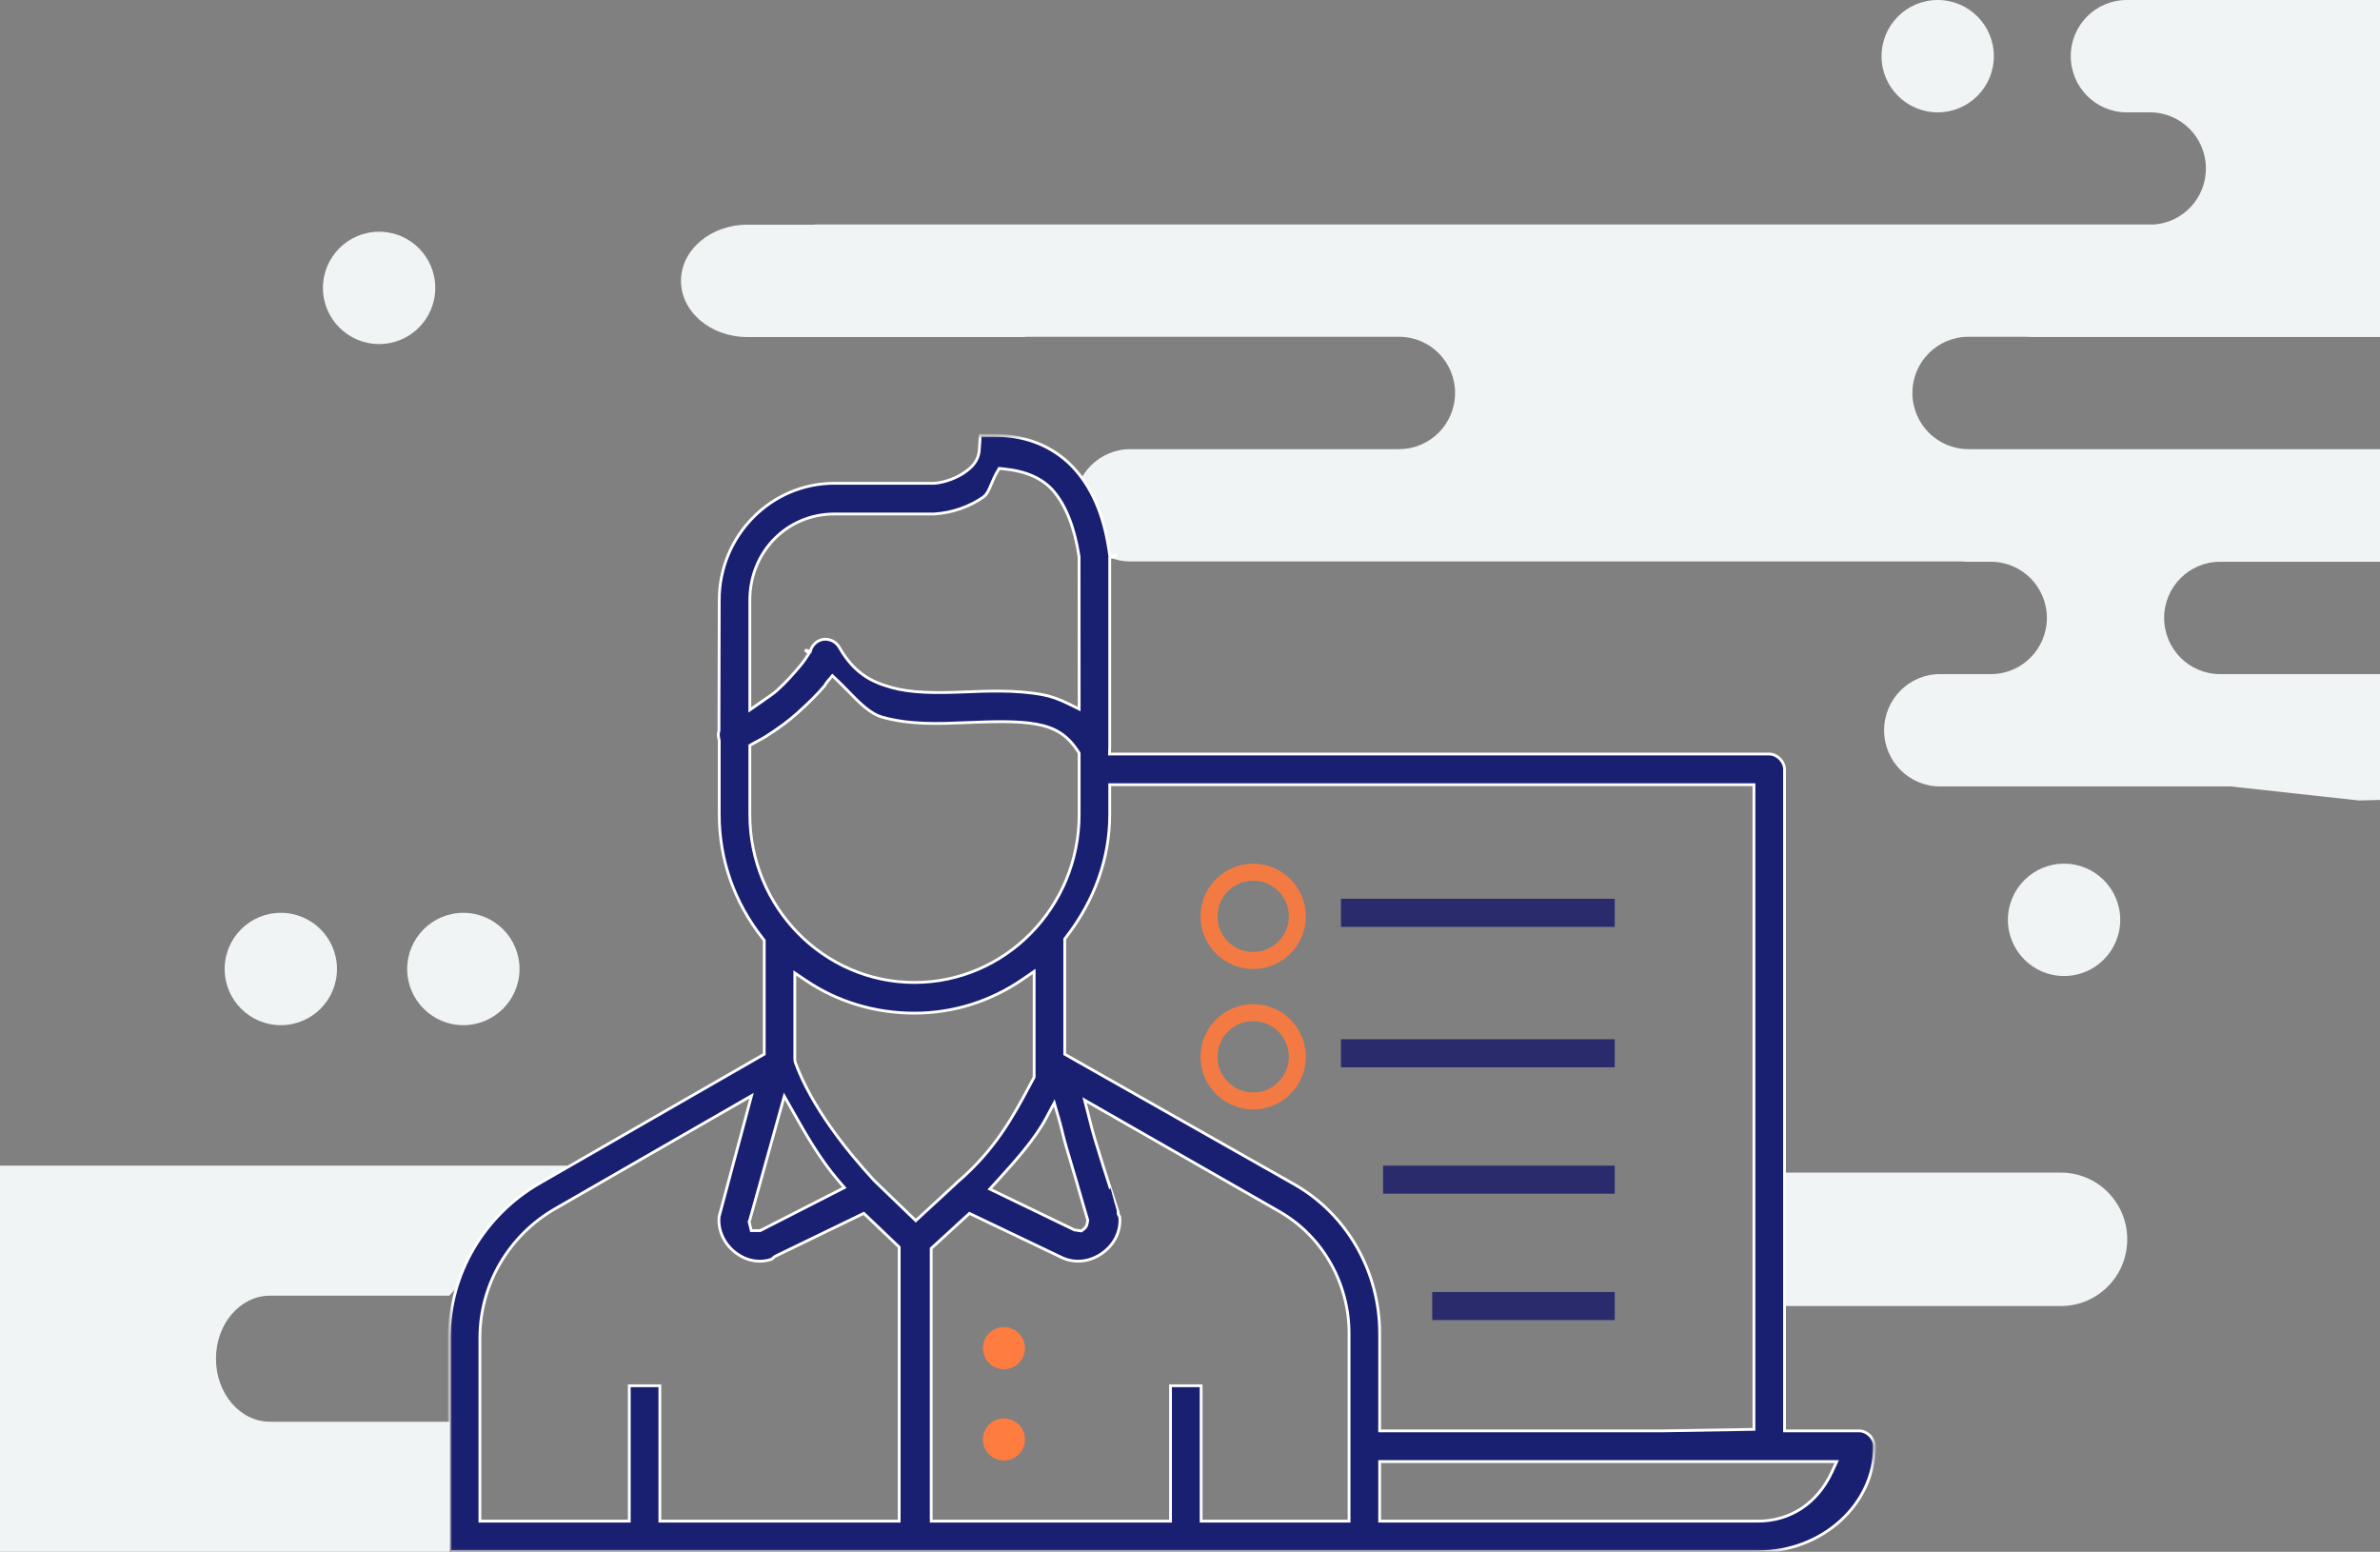
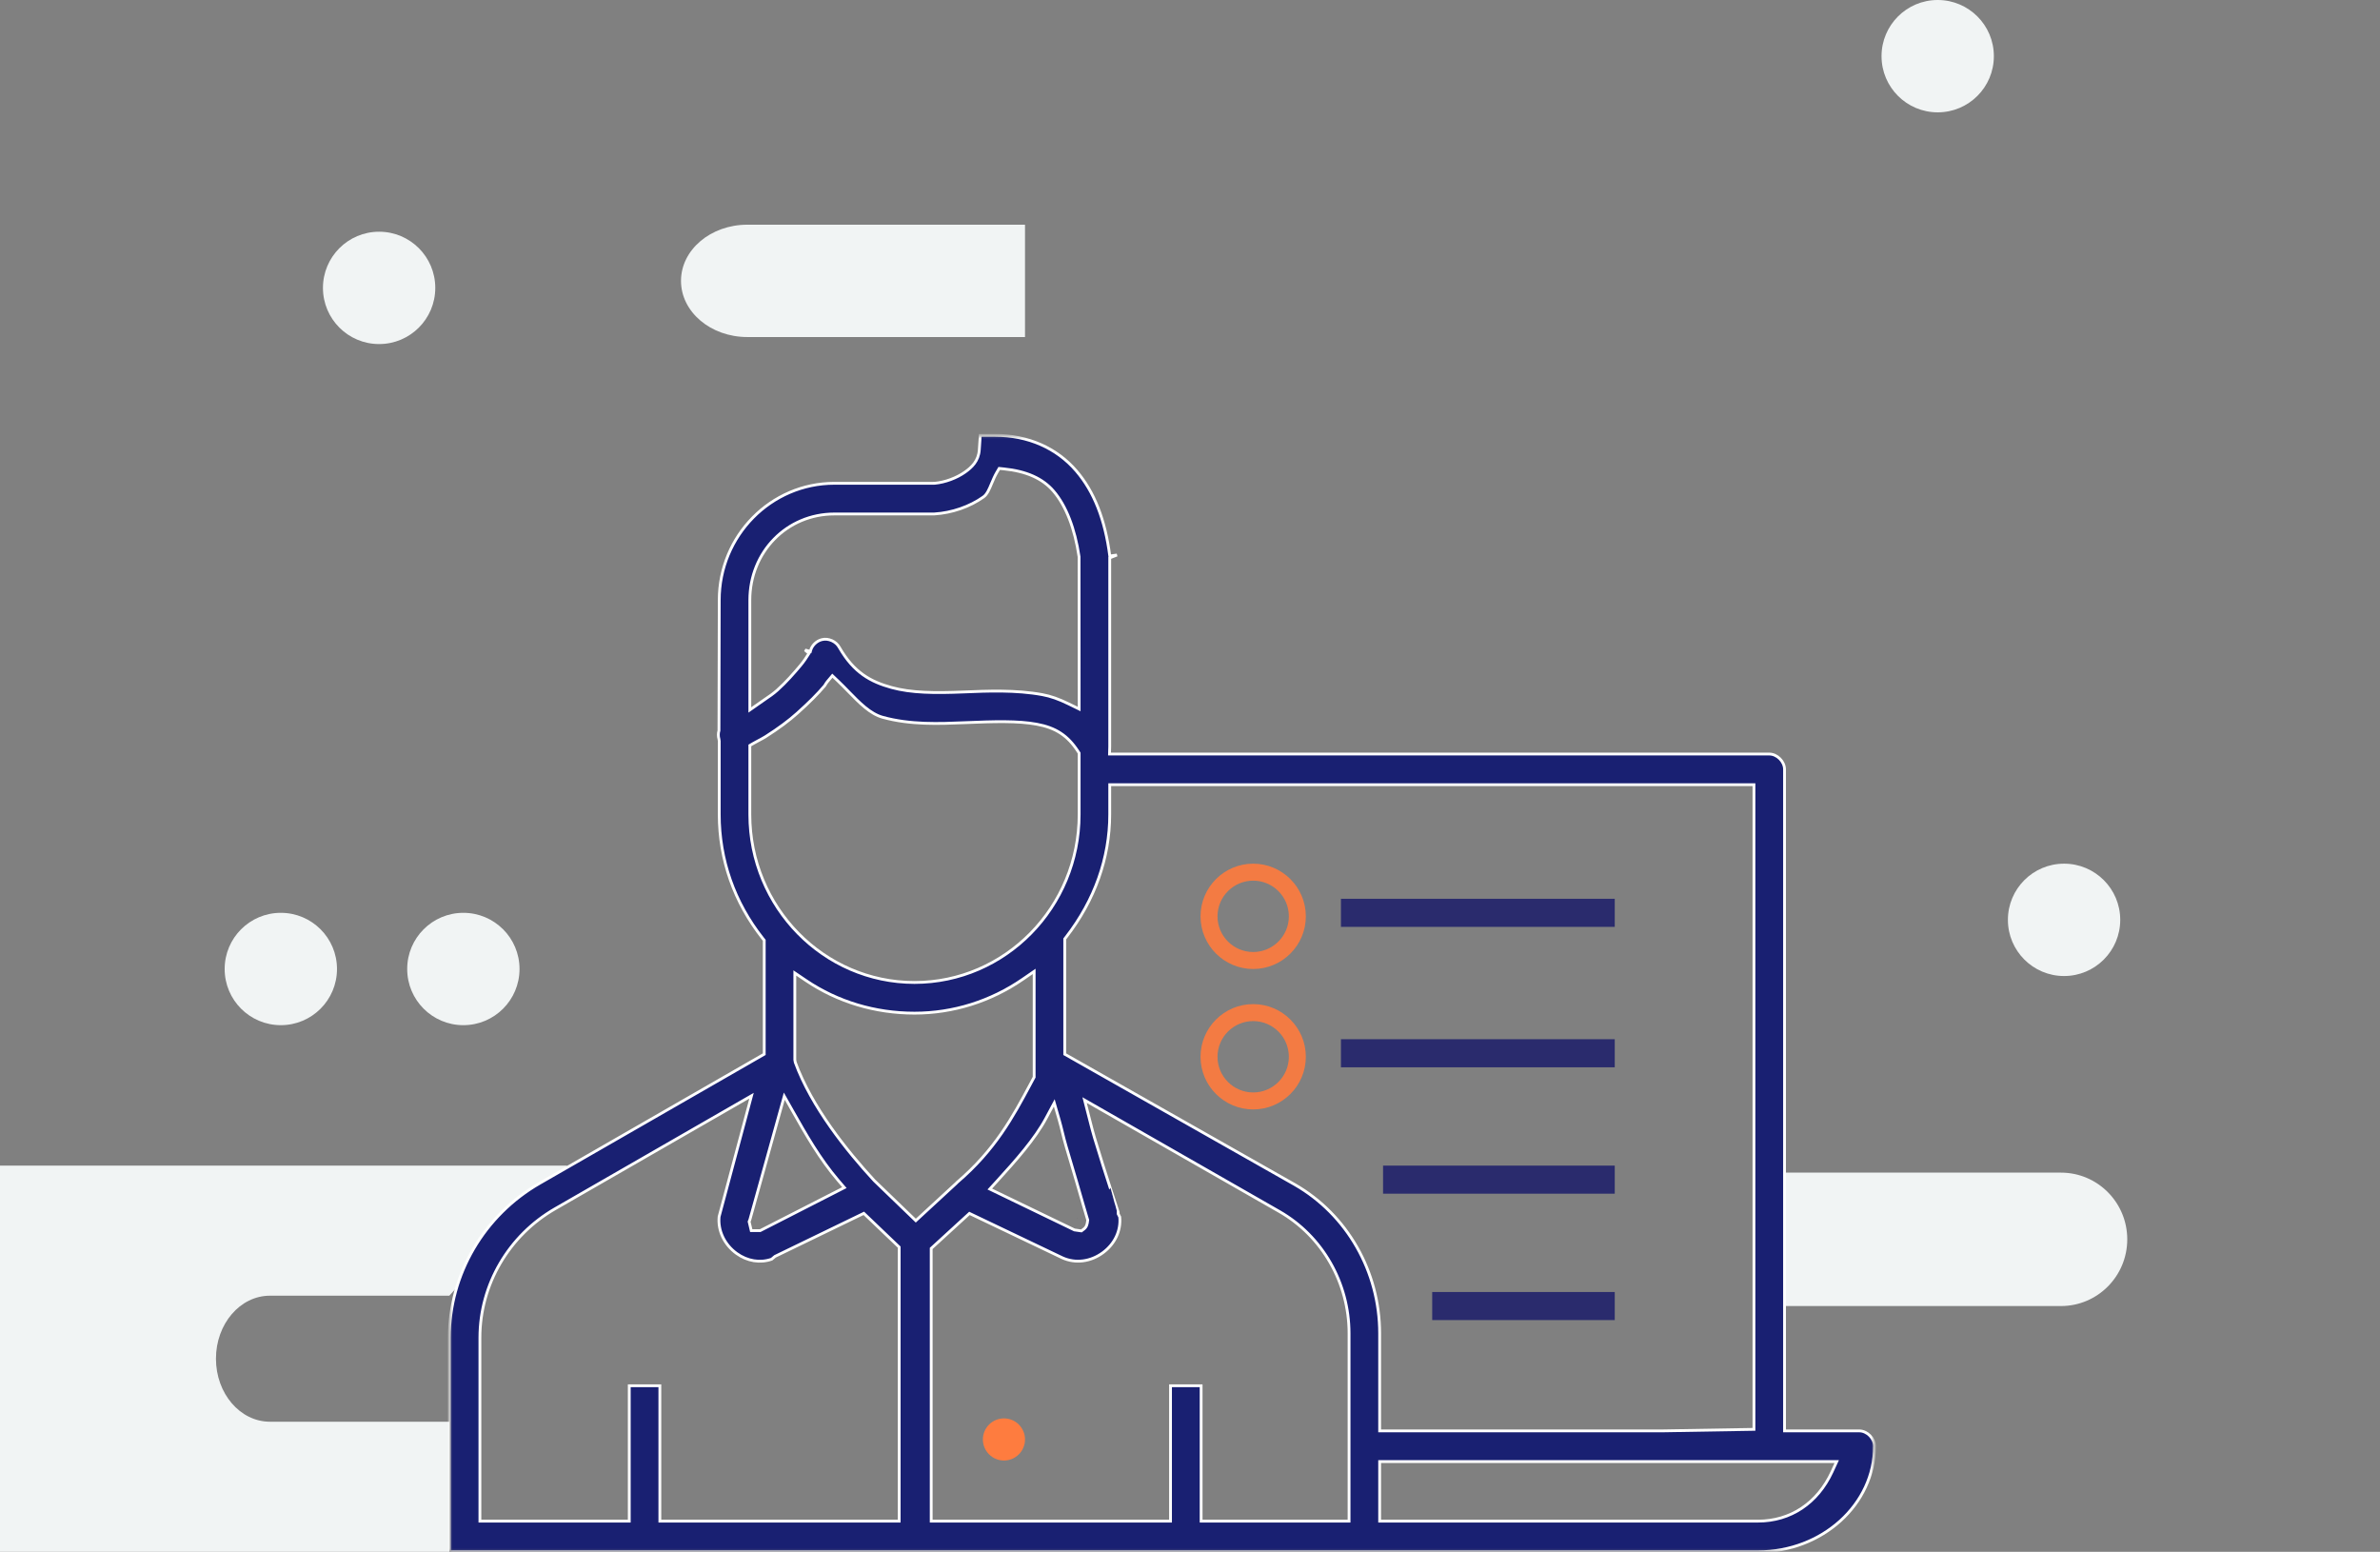
<svg xmlns="http://www.w3.org/2000/svg" xmlns:xlink="http://www.w3.org/1999/xlink" width="339px" height="221px" viewBox="0 0 339 221" version="1.1">
  <rect x="0" y="0" width="339" height="221" fill="#808080" stroke="none" />
  <title>Group 26</title>
  <defs>
    <polygon id="path-1" points="0 0 203 0 203 159 0 159" />
  </defs>
  <g id="Page-1" stroke="none" stroke-width="1" fill="none" fill-rule="evenodd">
    <g id="Homepage-REBRAND" transform="translate(-616, -4248)">
      <g id="Group-26" transform="translate(616, 4182)">
        <g id="cloud" transform="translate(4, 0)" fill="#F1F4F4">
          <g transform="translate(28, 37)">
-             <path d="M84,60.965 L142.639,60.965 L163.976,60.965 L165.814,60.965 L265.3,60.965 L274.873,60.965 C278.974,60.637 282.202,57.199 282.202,52.998 C282.202,48.581 278.634,44.999 274.233,44.999 L270.924,44.999 C266.522,44.999 262.953,41.418 262.953,36.999 C262.953,32.582 266.522,29 270.924,29 L364.529,29 C368.931,29 372.498,32.582 372.498,36.999 C372.498,41.418 368.931,44.999 364.529,44.999 L360.596,44.999 L326.247,44.999 C321.845,44.999 318.277,48.581 318.277,52.998 C318.277,57.417 321.845,60.998 326.247,60.998 L360.596,60.998 L396.528,60.998 L400.482,60.998 L424.03,60.998 C428.431,60.998 432,64.579 432,68.997 C432,73.415 428.431,76.997 424.03,76.997 L350.906,76.997 L327.731,76.997 L257.301,76.997 C257.085,76.997 256.873,76.981 256.662,76.964 L248.368,76.964 C243.966,76.964 240.398,80.545 240.398,84.964 C240.398,89.381 243.966,92.963 248.368,92.963 L251.677,92.963 L282.704,92.963 L338.006,92.963 L341.96,92.963 L365.509,92.963 C369.911,92.963 373.479,96.544 373.479,100.962 C373.479,105.38 369.911,108.962 365.509,108.962 L342.687,108.962 C342.42,108.989 342.15,109.003 341.876,109.003 L337.944,109.003 L284.224,109.003 C279.822,109.003 276.255,112.584 276.255,117.002 C276.255,121.42 279.822,125.002 284.224,125.002 L318.574,125.002 L354.505,125.002 L358.459,125.002 L382.008,125.002 C386.409,125.002 389.978,128.583 389.978,133.001 C389.978,137.419 386.409,141 382.008,141 L304,143 L285.708,141 L244.333,141 C239.932,141 236.364,137.419 236.364,133.001 C236.364,128.583 239.932,125.002 244.333,125.002 L251.58,125.002 C255.982,125.002 259.55,121.42 259.55,117.002 C259.55,112.584 255.982,109.003 251.58,109.003 L248.271,109.003 C247.997,109.003 247.727,108.989 247.46,108.962 L150.354,108.962 L129.017,108.962 C124.615,108.962 121.047,105.38 121.047,100.963 C121.047,96.544 124.615,92.963 129.017,92.963 L132.949,92.963 L150.354,92.963 L167.285,92.963 C171.687,92.963 175.255,89.381 175.255,84.964 C175.255,80.545 171.687,76.964 167.285,76.964 L163.976,76.964 L132.949,76.964 L97.018,76.964 L93.064,76.964 L84,76.964" id="Fill-1" />
            <path d="M236,37 C236,41.419 239.582,45 244,45 C248.419,45 252,41.419 252,37 C252,32.581 248.419,29 244,29 C239.582,29 236,32.581 236,37" id="Fill-3" />
            <path d="M26,167 C26,171.419 29.582,175 34,175 C38.419,175 42,171.419 42,167 C42,162.581 38.419,159 34,159 C29.582,159 26,162.581 26,167" id="Fill-3-Copy-3" />
            <path d="M0,167 C0,171.419 3.582,175 8,175 C12.419,175 16,171.419 16,167 C16,162.581 12.419,159 8,159 C3.582,159 0,162.581 0,167" id="Fill-3-Copy-4" />
            <path d="M254,160 C254,164.419 257.582,168 262,168 C266.418,168 270,164.419 270,160 C270,155.581 266.418,152 262,152 C257.582,152 254,155.581 254,160" id="Fill-7" />
            <path d="M14,70 C14,74.419 17.582,78 22,78 C26.418,78 30,74.419 30,70 C30,65.581 26.418,62 22,62 C17.582,62 14,65.581 14,70" id="Fill-7-Copy" />
          </g>
        </g>
        <g id="Group-24" transform="translate(0, 98)">
          <g id="Group-22" fill="#F1F4F4">
            <path d="M80.802,134 L0,134 L0,189 L64,189 L64,170.474 L38.45,170.474 C34.202,170.474 30.76,166.456 30.76,161.5 C30.76,156.544 34.202,152.526 38.45,152.526 L64,152.526 L80.802,134 Z" id="Fill-39" />
            <path d="M293.554,135 L254,135 L254,154 L293.554,154 C298.771,154 303,149.747 303,144.5 C303,139.253 298.771,135 293.554,135" id="Fill-33" />
            <path d="M136.554,0 L97,0 L97,16 L136.554,16 C141.771,16 146,12.418 146,8 C146,3.582 141.771,0 136.554,0" id="Fill-33" transform="translate(121.5, 8) scale(-1, 1) translate(-121.5, -8) " />
          </g>
          <g id="Group-12" transform="translate(64, 30)">
-             <path d="M79,127 C77.345,127 76,128.347 76,129.999 C76,131.653 77.345,133 79,133 C80.655,133 82,131.653 82,129.999 C82,128.347 80.655,127 79,127" id="Fill-3" fill="#FE7C3F" />
            <path d="M79,140 C77.345,140 76,141.347 76,142.999 C76,144.653 77.345,146 79,146 C80.655,146 82,144.653 82,142.999 C82,141.347 80.655,140 79,140" id="Fill-3" fill="#FE7C3F" />
            <g id="Group-7">
              <mask id="mask-2" fill="white">
                <use xlink:href="#path-1" />
              </mask>
              <g id="Clip-6" />
-               <path d="M94.067,53.996 L94.067,49.753 L185.827,49.753 L185.827,141.561 L172.804,141.779 L133.539,141.779 L132.514,141.779 L132.514,127.898 C132.514,119.099 127.878,110.976 120.416,106.701 L87.659,88.134 L87.659,71.718 L87.874,71.438 C91.926,66.206 94.067,60.175 94.067,53.996 L94.067,53.996 Z M197.619,146.149 L196.947,147.607 C194.886,152.069 191.044,154.631 186.403,154.631 L132.514,154.631 L132.514,146.149 L197.619,146.149 Z M128.157,154.631 L107.084,154.631 L107.084,135.353 L102.726,135.353 L102.726,154.631 L68.637,154.631 L68.637,115.796 L74.085,110.807 L87.323,117.129 C89.176,117.968 91.346,117.701 93.111,116.391 C94.795,115.144 95.679,113.261 95.494,111.324 L95.269,110.869 L95.269,110.627 L95.269,110.627 C95.279,110.627 93.511,105.418 91.908,100.079 C91.66,99.253 91.479,98.535 91.284,97.77 L90.489,94.671 L118.228,110.536 C124.353,114.046 128.157,120.699 128.157,127.898 L128.157,154.631 Z M60.527,106.133 C56.66,101.947 51.597,95.656 49.274,89.291 L49.212,88.938 L49.212,76.565 L50.809,77.644 C55.308,80.681 60.65,82.287 66.256,82.287 C71.759,82.287 77.099,80.614 81.696,77.447 L83.302,76.342 L83.302,91.405 L82.736,92.462 C80.29,97.028 77.759,101.751 72.327,106.39 L72.188,106.534 L66.443,111.836 L60.527,106.133 Z M64.078,154.631 L29.989,154.631 L29.989,135.353 L25.631,135.353 L25.631,154.631 L4.357,154.631 L4.357,128.499 C4.357,120.964 8.469,113.929 15.086,110.135 L43.044,94.052 L38.426,111.274 C38.234,113.259 39.179,115.253 40.914,116.506 C42.445,117.612 44.277,117.904 45.907,117.33 L46.387,116.929 L59.04,110.797 L64.078,115.609 L64.078,154.631 Z M47.711,94.116 L48.927,96.263 C50.725,99.442 52.762,103.045 55.419,106.139 L56.272,107.133 L44.277,113.261 L43.005,113.261 L42.702,111.982 L42.812,111.698 L47.711,94.116 Z M87.335,99.29 C87.495,99.944 87.657,100.6 87.864,101.293 C88.875,104.659 89.765,107.739 90.312,109.642 C90.608,110.655 90.8,111.328 90.862,111.517 L90.932,111.733 L90.903,111.959 C90.872,112.216 90.813,112.716 90.38,113.039 L90.029,113.302 L89.041,113.16 L76.984,107.336 L77.917,106.316 C80.749,103.213 83.423,100.186 84.977,97.287 L86.166,95.072 L86.866,97.488 C87.042,98.097 87.187,98.691 87.335,99.29 L87.335,99.29 Z M42.804,53.996 L42.804,44.164 L43.317,43.866 C43.549,43.734 43.799,43.601 44.055,43.463 C44.406,43.278 44.767,43.089 45.082,42.887 C46.885,41.737 48.349,40.654 49.555,39.572 C51.22,38.081 52.497,36.802 53.459,35.659 C53.651,35.344 53.742,35.196 53.861,35.058 L54.56,34.226 L55.349,34.976 C55.856,35.457 56.348,35.963 56.838,36.467 C58.439,38.108 59.949,39.661 61.724,40.152 C65.672,41.242 69.789,41.073 73.422,40.919 C77.605,40.742 81.011,40.646 83.663,41.137 C86.382,41.637 88.086,42.757 89.544,44.999 L89.71,45.256 L89.71,53.996 C89.71,67.187 79.188,77.918 66.256,77.918 C53.325,77.918 42.804,67.187 42.804,53.996 L42.804,53.996 Z M42.804,23.471 C42.804,16.588 48.093,11.198 54.843,11.198 L69.061,11.198 C71.622,11.038 74.132,10.155 76.078,8.776 C76.595,8.408 76.896,7.684 77.245,6.849 C77.468,6.314 77.698,5.773 77.989,5.276 L78.323,4.71 L78.975,4.776 C82.199,5.103 84.516,6.139 86.058,7.941 C87.842,10.024 89.101,13.257 89.699,17.295 L89.71,36.093 L89.71,36.237 C89.712,36.331 89.71,36.43 89.71,36.533 L89.71,38.972 L88.235,38.252 C86.808,37.553 85.654,37.148 84.495,36.934 C80.673,36.23 76.593,36.409 73.31,36.547 C69.127,36.722 65.77,36.681 62.981,35.91 C60.022,35.091 57.627,33.808 55.556,30.211 C55.099,29.35 54.006,28.862 53.09,29.087 C52.317,29.266 51.665,29.901 51.457,30.649 L51.429,30.765 L50.67,30.575 L51.236,31.044 L51.121,31.225 C50.904,31.571 50.526,32.165 50.02,32.77 C49.093,33.87 47.998,35.139 46.715,36.288 C46.136,36.806 45.566,37.189 45.017,37.559 L42.804,39.105 L42.804,23.471 Z M89.308,5.064 C86.511,1.796 82.412,-0.001 77.763,-0.001 L77.675,-0.001 L75.627,-0.001 L75.489,2.051 C75.385,3.657 74.405,4.56 73.457,5.232 C72.266,6.078 70.617,6.688 69.155,6.824 L68.86,6.828 L54.843,6.828 C45.802,6.828 38.447,14.293 38.447,23.471 L38.406,42.036 C38.289,42.431 38.289,42.866 38.406,43.263 L38.447,43.553 L38.447,53.996 C38.447,60.412 40.586,66.509 44.633,71.631 L44.855,71.911 L44.855,88.13 L12.902,106.497 C4.944,111.058 0,119.49 0,128.499 L0,159.001 L186.403,159.001 C195.555,159.001 203,152.254 203,143.963 C203,142.84 201.94,141.779 200.822,141.779 L190.184,141.779 L190.184,47.569 C190.184,46.447 189.124,45.386 188.007,45.386 L94.036,45.386 L94.067,44.324 L94.067,17.447 L95.092,17.044 L94.075,17.178 C93.403,11.986 91.842,8.023 89.308,5.064 L89.308,5.064 Z" id="Fill-5" stroke="#FFFFFF" stroke-width="0.4" fill="#192072" mask="url(#mask-2)" />
+               <path d="M94.067,53.996 L94.067,49.753 L185.827,49.753 L185.827,141.561 L172.804,141.779 L133.539,141.779 L132.514,141.779 L132.514,127.898 C132.514,119.099 127.878,110.976 120.416,106.701 L87.659,88.134 L87.659,71.718 L87.874,71.438 C91.926,66.206 94.067,60.175 94.067,53.996 L94.067,53.996 M197.619,146.149 L196.947,147.607 C194.886,152.069 191.044,154.631 186.403,154.631 L132.514,154.631 L132.514,146.149 L197.619,146.149 Z M128.157,154.631 L107.084,154.631 L107.084,135.353 L102.726,135.353 L102.726,154.631 L68.637,154.631 L68.637,115.796 L74.085,110.807 L87.323,117.129 C89.176,117.968 91.346,117.701 93.111,116.391 C94.795,115.144 95.679,113.261 95.494,111.324 L95.269,110.869 L95.269,110.627 L95.269,110.627 C95.279,110.627 93.511,105.418 91.908,100.079 C91.66,99.253 91.479,98.535 91.284,97.77 L90.489,94.671 L118.228,110.536 C124.353,114.046 128.157,120.699 128.157,127.898 L128.157,154.631 Z M60.527,106.133 C56.66,101.947 51.597,95.656 49.274,89.291 L49.212,88.938 L49.212,76.565 L50.809,77.644 C55.308,80.681 60.65,82.287 66.256,82.287 C71.759,82.287 77.099,80.614 81.696,77.447 L83.302,76.342 L83.302,91.405 L82.736,92.462 C80.29,97.028 77.759,101.751 72.327,106.39 L72.188,106.534 L66.443,111.836 L60.527,106.133 Z M64.078,154.631 L29.989,154.631 L29.989,135.353 L25.631,135.353 L25.631,154.631 L4.357,154.631 L4.357,128.499 C4.357,120.964 8.469,113.929 15.086,110.135 L43.044,94.052 L38.426,111.274 C38.234,113.259 39.179,115.253 40.914,116.506 C42.445,117.612 44.277,117.904 45.907,117.33 L46.387,116.929 L59.04,110.797 L64.078,115.609 L64.078,154.631 Z M47.711,94.116 L48.927,96.263 C50.725,99.442 52.762,103.045 55.419,106.139 L56.272,107.133 L44.277,113.261 L43.005,113.261 L42.702,111.982 L42.812,111.698 L47.711,94.116 Z M87.335,99.29 C87.495,99.944 87.657,100.6 87.864,101.293 C88.875,104.659 89.765,107.739 90.312,109.642 C90.608,110.655 90.8,111.328 90.862,111.517 L90.932,111.733 L90.903,111.959 C90.872,112.216 90.813,112.716 90.38,113.039 L90.029,113.302 L89.041,113.16 L76.984,107.336 L77.917,106.316 C80.749,103.213 83.423,100.186 84.977,97.287 L86.166,95.072 L86.866,97.488 C87.042,98.097 87.187,98.691 87.335,99.29 L87.335,99.29 Z M42.804,53.996 L42.804,44.164 L43.317,43.866 C43.549,43.734 43.799,43.601 44.055,43.463 C44.406,43.278 44.767,43.089 45.082,42.887 C46.885,41.737 48.349,40.654 49.555,39.572 C51.22,38.081 52.497,36.802 53.459,35.659 C53.651,35.344 53.742,35.196 53.861,35.058 L54.56,34.226 L55.349,34.976 C55.856,35.457 56.348,35.963 56.838,36.467 C58.439,38.108 59.949,39.661 61.724,40.152 C65.672,41.242 69.789,41.073 73.422,40.919 C77.605,40.742 81.011,40.646 83.663,41.137 C86.382,41.637 88.086,42.757 89.544,44.999 L89.71,45.256 L89.71,53.996 C89.71,67.187 79.188,77.918 66.256,77.918 C53.325,77.918 42.804,67.187 42.804,53.996 L42.804,53.996 Z M42.804,23.471 C42.804,16.588 48.093,11.198 54.843,11.198 L69.061,11.198 C71.622,11.038 74.132,10.155 76.078,8.776 C76.595,8.408 76.896,7.684 77.245,6.849 C77.468,6.314 77.698,5.773 77.989,5.276 L78.323,4.71 L78.975,4.776 C82.199,5.103 84.516,6.139 86.058,7.941 C87.842,10.024 89.101,13.257 89.699,17.295 L89.71,36.093 L89.71,36.237 C89.712,36.331 89.71,36.43 89.71,36.533 L89.71,38.972 L88.235,38.252 C86.808,37.553 85.654,37.148 84.495,36.934 C80.673,36.23 76.593,36.409 73.31,36.547 C69.127,36.722 65.77,36.681 62.981,35.91 C60.022,35.091 57.627,33.808 55.556,30.211 C55.099,29.35 54.006,28.862 53.09,29.087 C52.317,29.266 51.665,29.901 51.457,30.649 L51.429,30.765 L50.67,30.575 L51.236,31.044 L51.121,31.225 C50.904,31.571 50.526,32.165 50.02,32.77 C49.093,33.87 47.998,35.139 46.715,36.288 C46.136,36.806 45.566,37.189 45.017,37.559 L42.804,39.105 L42.804,23.471 Z M89.308,5.064 C86.511,1.796 82.412,-0.001 77.763,-0.001 L77.675,-0.001 L75.627,-0.001 L75.489,2.051 C75.385,3.657 74.405,4.56 73.457,5.232 C72.266,6.078 70.617,6.688 69.155,6.824 L68.86,6.828 L54.843,6.828 C45.802,6.828 38.447,14.293 38.447,23.471 L38.406,42.036 C38.289,42.431 38.289,42.866 38.406,43.263 L38.447,43.553 L38.447,53.996 C38.447,60.412 40.586,66.509 44.633,71.631 L44.855,71.911 L44.855,88.13 L12.902,106.497 C4.944,111.058 0,119.49 0,128.499 L0,159.001 L186.403,159.001 C195.555,159.001 203,152.254 203,143.963 C203,142.84 201.94,141.779 200.822,141.779 L190.184,141.779 L190.184,47.569 C190.184,46.447 189.124,45.386 188.007,45.386 L94.036,45.386 L94.067,44.324 L94.067,17.447 L95.092,17.044 L94.075,17.178 C93.403,11.986 91.842,8.023 89.308,5.064 L89.308,5.064 Z" id="Fill-5" stroke="#FFFFFF" stroke-width="0.4" fill="#192072" mask="url(#mask-2)" />
            </g>
            <path d="M89.596,111.509 C89.53,111.497 89.467,111.491 89.404,111.491 L89.422,111.5 L89.596,111.509 Z" id="Fill-8" fill="#000000" />
            <path d="M94.501,36.379 C94.498,36.676 94.501,36.727 94.501,36.379" id="Fill-10" fill="#FFFFFF" />
          </g>
          <g id="Group-23" transform="translate(171, 91)">
            <polygon id="Fill-27" fill="#2A2B6D" transform="translate(39.5, 7) rotate(-270) translate(-39.5, -7) " points="37.5 26.5 41.5 26.5 41.5 -12.5 37.5 -12.5" />
            <path d="M7.5,2.419 C4.698,2.419 2.419,4.698 2.419,7.5 C2.419,10.302 4.698,12.581 7.5,12.581 C10.302,12.581 12.581,10.302 12.581,7.5 C12.581,4.698 10.302,2.419 7.5,2.419 M7.5,15 C3.364,15 0,11.636 0,7.5 C0,3.364 3.364,0 7.5,0 C11.636,0 15,3.364 15,7.5 C15,11.636 11.636,15 7.5,15" id="Fill-10" fill="#F37B43" />
            <polygon id="Fill-27" fill="#2A2B6D" transform="translate(39.5, 27) rotate(-270) translate(-39.5, -27) " points="37.5 46.5 41.5 46.5 41.5 7.5 37.5 7.5" />
            <polygon id="Fill-27-Copy" fill="#2A2B6D" transform="translate(42.5, 45) rotate(-270) translate(-42.5, -45) " points="40.5 61.5 44.5 61.5 44.5 28.5 40.5 28.5" />
            <polygon id="Fill-27-Copy-2" fill="#2A2B6D" transform="translate(46, 63) rotate(-270) translate(-46, -63) " points="44 76 48 76 48 50 44 50" />
          </g>
          <path d="M178.5,113.419 C175.698,113.419 173.419,115.698 173.419,118.5 C173.419,121.302 175.698,123.581 178.5,123.581 C181.302,123.581 183.581,121.302 183.581,118.5 C183.581,115.698 181.302,113.419 178.5,113.419 M178.5,126 C174.364,126 171,122.636 171,118.5 C171,114.364 174.364,111 178.5,111 C182.636,111 186,114.364 186,118.5 C186,122.636 182.636,126 178.5,126" id="Fill-10" fill="#F37B43" />
        </g>
      </g>
    </g>
  </g>
</svg>